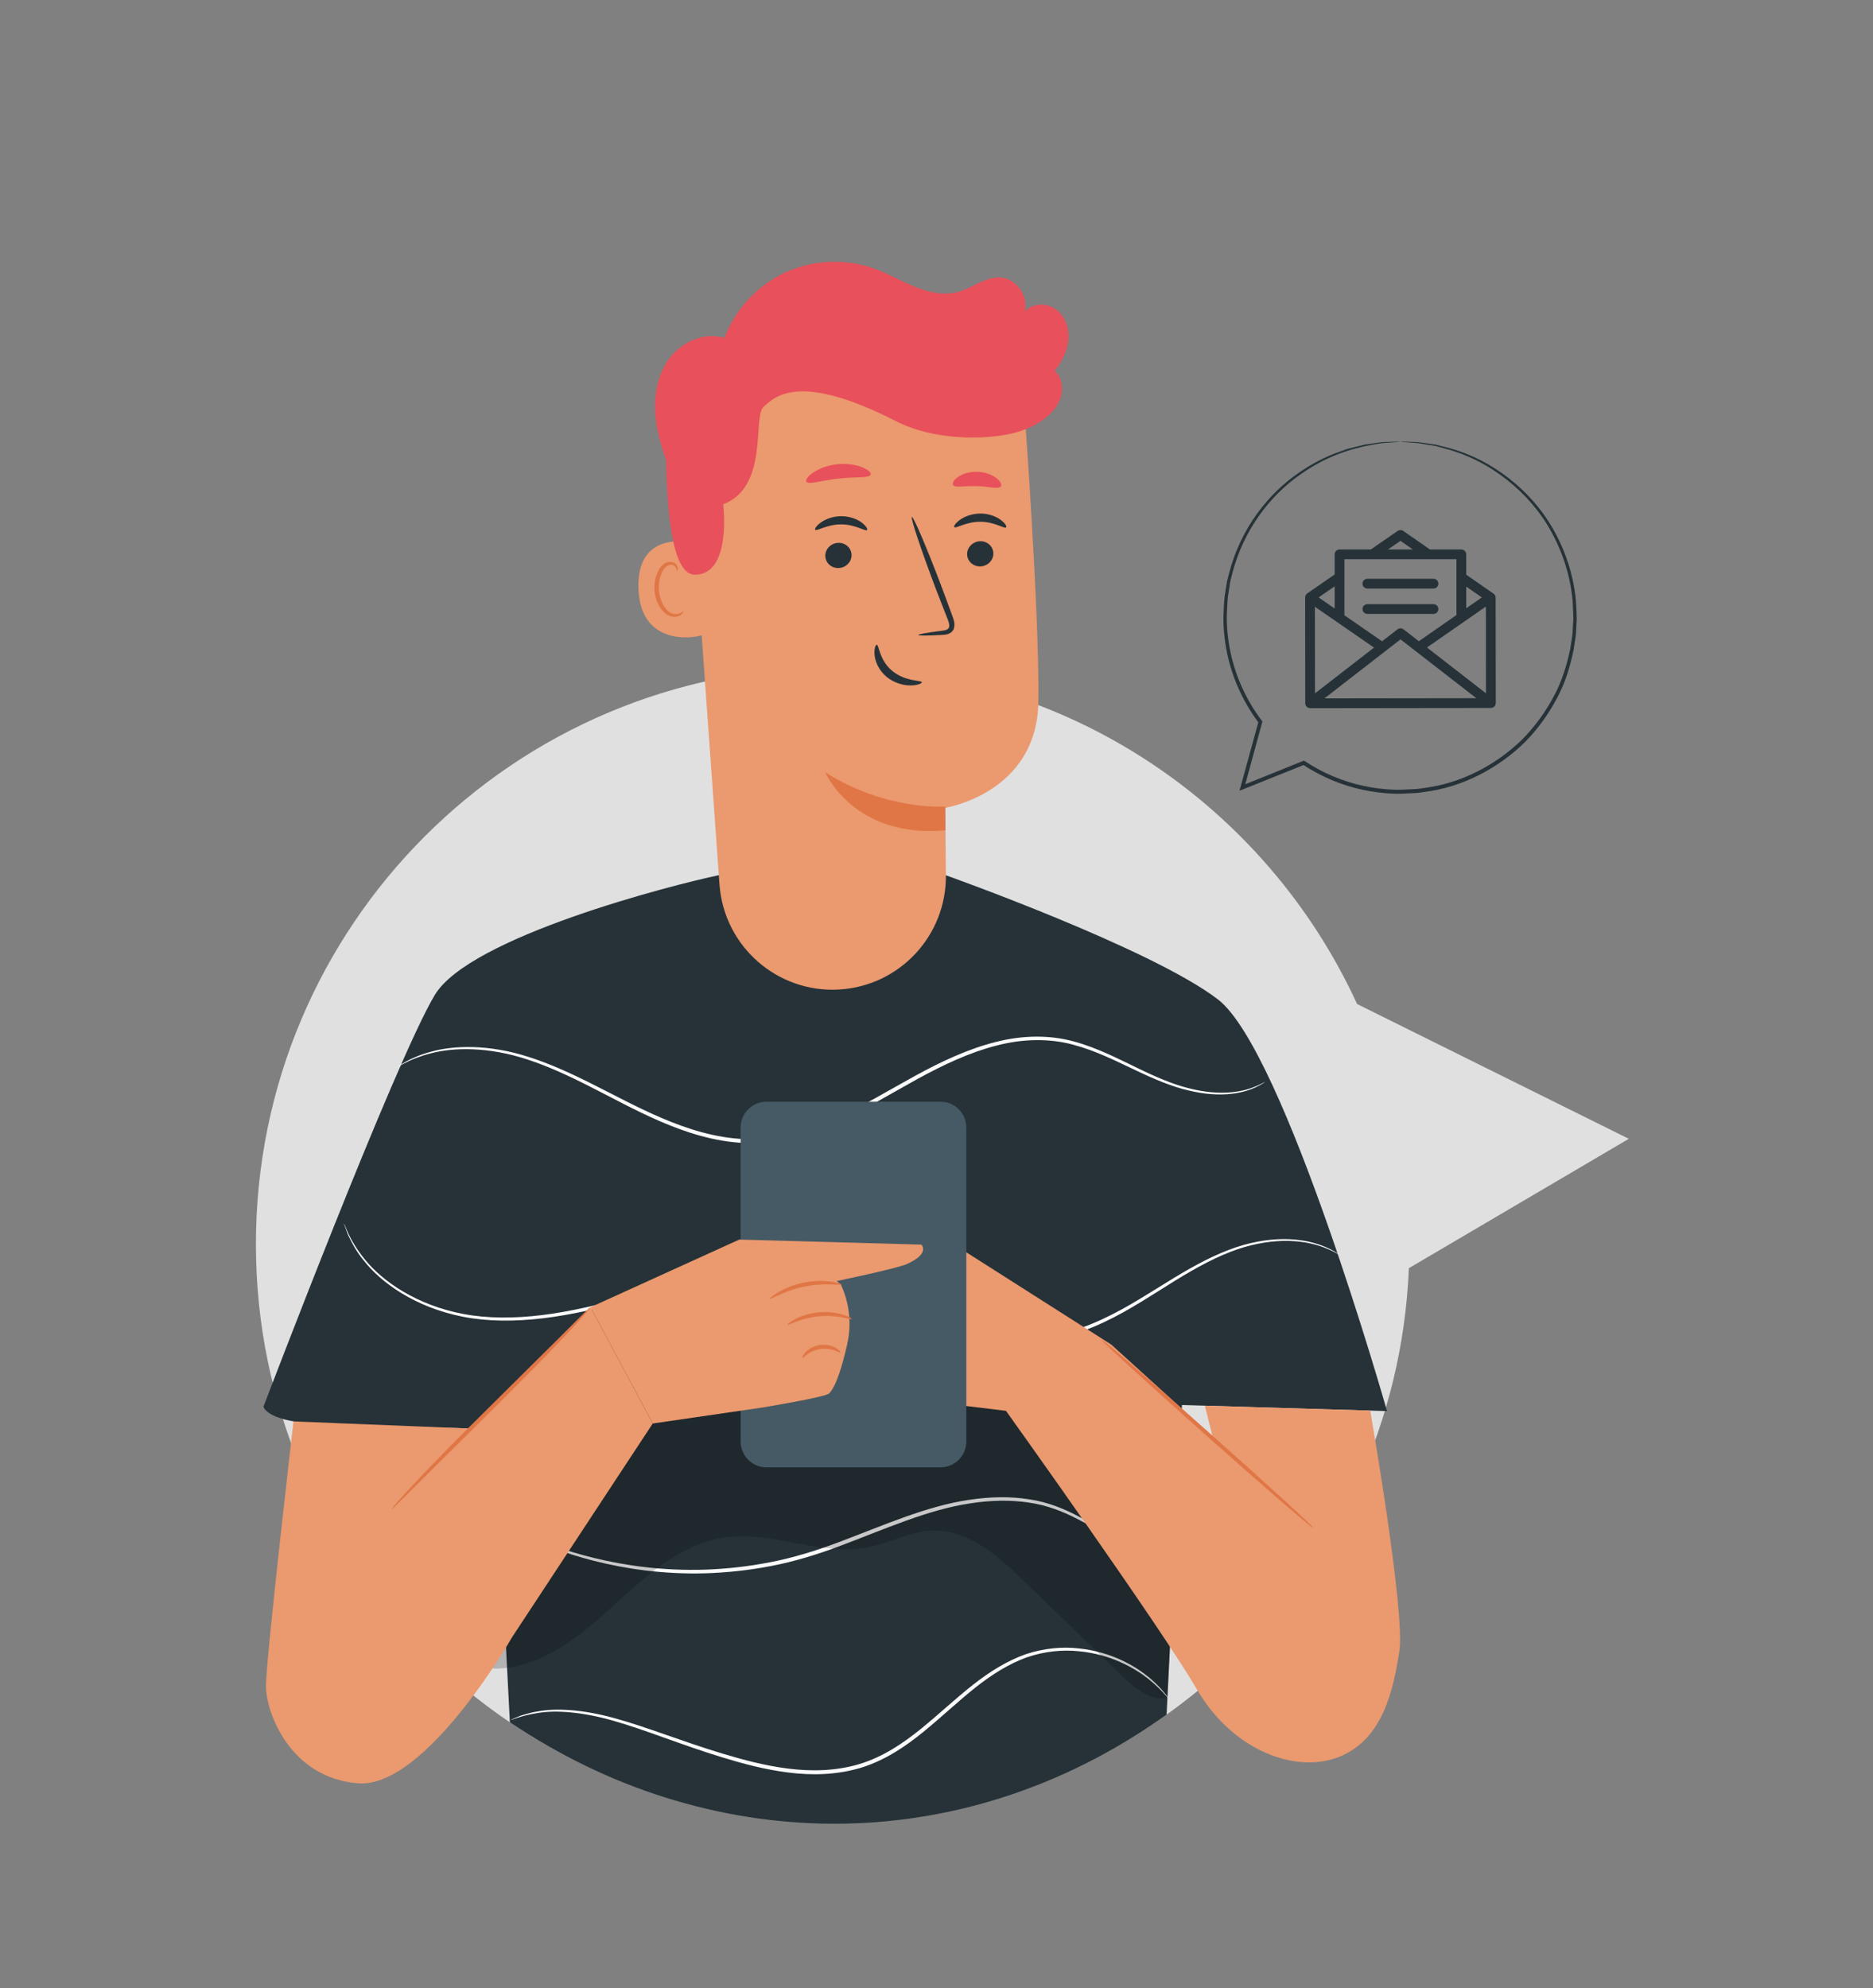
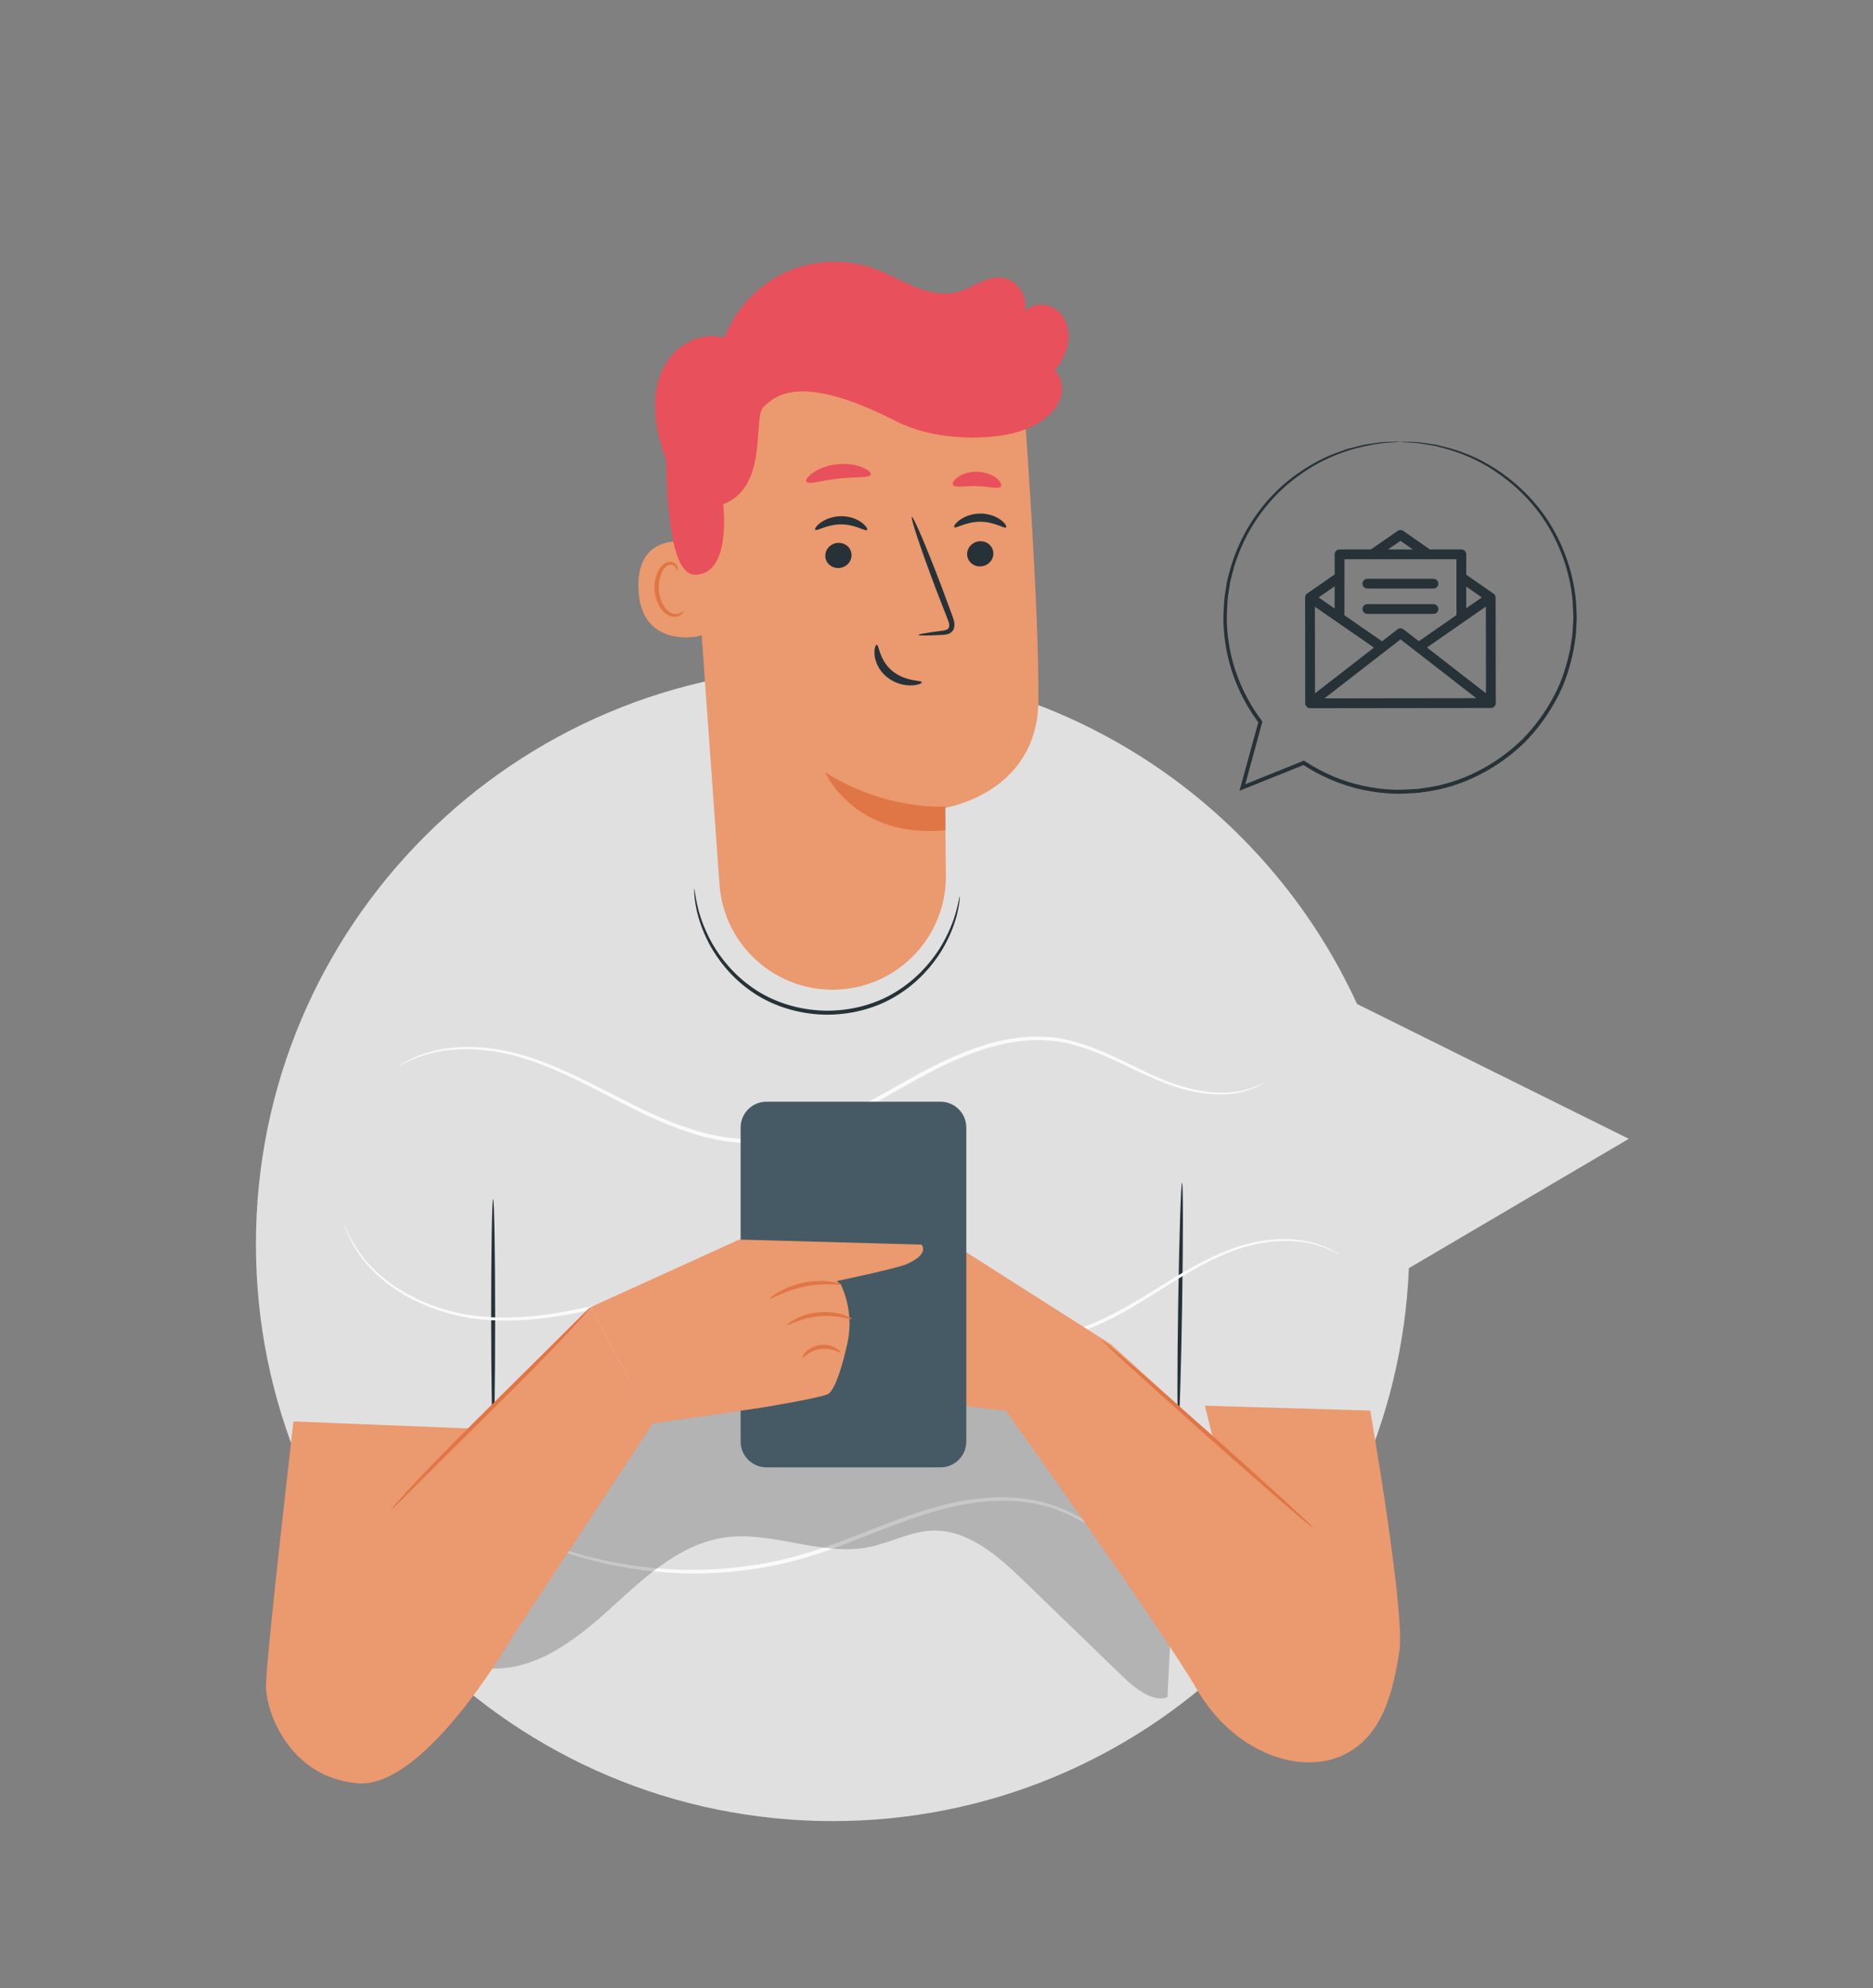
<svg xmlns="http://www.w3.org/2000/svg" xmlns:xlink="http://www.w3.org/1999/xlink" version="1.1" id="Calque_1" x="0px" y="0px" width="245px" height="260px" viewBox="0 0 245 260" enable-background="new 0 0 245 260" xml:space="preserve">
  <rect x="0" y="0" width="245" height="260" fill="#808080" stroke="none" />
  <g>
    <defs>
      <rect id="SVGID_1_" x="-78" width="750" height="500" />
    </defs>
    <clipPath id="SVGID_2_">
      <use xlink:href="#SVGID_1_" overflow="visible" />
    </clipPath>
    <g clip-path="url(#SVGID_2_)">
      <defs>
        <rect id="SVGID_3_" x="-78" width="750" height="500" />
      </defs>
      <clipPath id="SVGID_4_">
        <use xlink:href="#SVGID_3_" overflow="visible" />
      </clipPath>
    </g>
    <g clip-path="url(#SVGID_2_)">
      <defs>
        <rect id="SVGID_5_" x="-78" width="750" height="500" />
      </defs>
      <clipPath id="SVGID_6_">
        <use xlink:href="#SVGID_5_" overflow="visible" />
      </clipPath>
    </g>
    <g clip-path="url(#SVGID_2_)">
      <defs>
        <rect id="SVGID_7_" x="-78" width="750" height="500" />
      </defs>
      <clipPath id="SVGID_8_">
        <use xlink:href="#SVGID_7_" overflow="visible" />
      </clipPath>
      <path clip-path="url(#SVGID_8_)" fill="#E0E0E0" d="M213.058,148.936l-35.544-17.63c-11.918-25.979-38.139-44.032-68.592-44.032    c-41.668,0-75.447,33.778-75.447,75.447c0,41.668,33.779,75.446,75.447,75.446c40.617,0,73.722-32.1,75.367-72.312    L213.058,148.936z" />
      <path clip-path="url(#SVGID_8_)" fill="#263238" d="M183.138,57.768c0-0.009,0.134-0.011,0.396-0.007    c0.288,0.008,0.674,0.019,1.165,0.033c0.256,0.012,0.544,0.012,0.859,0.038c0.315,0.044,0.658,0.093,1.027,0.144    c0.373,0.054,0.773,0.112,1.199,0.173c0.421,0.104,0.867,0.215,1.339,0.332c1.882,0.484,4.162,1.311,6.494,2.831    c2.329,1.495,4.75,3.633,6.714,6.539c1.928,2.91,3.416,6.571,3.809,10.683c0.039,1.028,0.163,2.075,0.064,3.139    c-0.037,0.531-0.026,1.071-0.104,1.606c-0.081,0.535-0.162,1.074-0.244,1.617c-0.438,2.145-1.076,4.342-2.181,6.389    c-1.08,2.051-2.473,4.004-4.174,5.742c-1.733,1.703-3.758,3.18-6.011,4.319c-2.248,1.148-4.737,1.941-7.329,2.249    c-0.642,0.128-1.299,0.127-1.955,0.167c-0.655,0.043-1.314,0.067-1.976,0.036c-1.321-0.054-2.647-0.22-3.957-0.5    c-2.846-0.606-5.526-1.765-7.879-3.316l0.239,0.024c-2.731,1.096-5.411,2.172-8.026,3.221l-0.475,0.191l0.136-0.493    c0.809-2.945,1.597-5.81,2.359-8.58l0.04,0.212c-2.252-2.994-3.688-6.411-4.282-9.805c-0.299-1.695-0.425-3.387-0.312-5.023    c0.034-0.819,0.074-1.627,0.228-2.412c0.061-0.394,0.121-0.785,0.182-1.174c0.072-0.386,0.189-0.76,0.281-1.136    c1.55-6.04,5.27-10.501,8.953-13.053c1.845-1.299,3.663-2.231,5.329-2.812c0.415-0.148,0.815-0.291,1.2-0.43    c0.396-0.1,0.776-0.196,1.14-0.289c0.363-0.09,0.71-0.176,1.042-0.258c0.335-0.064,0.657-0.099,0.96-0.146    c0.606-0.076,1.14-0.181,1.606-0.204c0.46-0.016,0.853-0.029,1.18-0.04c0.299-0.007,0.536-0.011,0.72-0.016    C183.056,57.758,183.138,57.761,183.138,57.768c0,0.007-0.082,0.018-0.243,0.033c-0.184,0.015-0.42,0.033-0.717,0.057    c-0.325,0.022-0.715,0.048-1.172,0.079c-0.464,0.036-0.992,0.153-1.592,0.242c-2.362,0.433-5.903,1.375-9.521,4.02    c-3.611,2.554-7.237,6.972-8.728,12.909c-0.088,0.37-0.202,0.737-0.27,1.117c-0.057,0.381-0.115,0.766-0.173,1.153    c-0.148,0.771-0.182,1.565-0.213,2.369c-0.104,1.605,0.027,3.264,0.325,4.924c0.596,3.324,2.012,6.665,4.224,9.591l0.073,0.096    l-0.032,0.116c-0.756,2.772-1.538,5.638-2.342,8.585l-0.339-0.303c2.614-1.052,5.292-2.131,8.022-3.23l0.125-0.05l0.114,0.074    c2.302,1.515,4.921,2.646,7.703,3.239c1.28,0.273,2.576,0.436,3.869,0.489c0.646,0.031,1.29,0.007,1.931-0.035    c0.642-0.038,1.284-0.037,1.912-0.162c2.534-0.299,4.968-1.071,7.167-2.191c2.205-1.11,4.188-2.552,5.889-4.215    c1.667-1.698,3.035-3.606,4.098-5.611c1.089-2.001,1.72-4.151,2.158-6.252c0.082-0.531,0.164-1.06,0.245-1.584    c0.078-0.524,0.069-1.054,0.108-1.574c0.103-1.044-0.017-2.071-0.049-3.081c-0.368-4.036-1.807-7.64-3.685-10.517    c-1.914-2.872-4.282-5-6.567-6.499c-2.286-1.525-4.53-2.371-6.387-2.88c-0.466-0.124-0.908-0.242-1.323-0.353    c-0.422-0.069-0.818-0.134-1.186-0.194c-0.366-0.061-0.706-0.117-1.018-0.168c-0.312-0.035-0.598-0.043-0.852-0.063    c-0.489-0.036-0.872-0.064-1.158-0.085C183.272,57.792,183.138,57.777,183.138,57.768" />
      <path clip-path="url(#SVGID_8_)" fill="#263238" d="M154.619,154.684c0.144,0.002,0.15,7.087,0.014,15.823    c-0.136,8.739-0.363,15.819-0.507,15.817c-0.143-0.003-0.15-7.086-0.014-15.825C154.248,161.762,154.475,154.682,154.619,154.684" />
      <path clip-path="url(#SVGID_8_)" fill="#263238" d="M125.547,117.227c0.018,0.002,0.007,0.182-0.031,0.523    c-0.026,0.344-0.114,0.843-0.25,1.483c-0.282,1.273-0.889,3.096-2.104,5.109c-1.229,1.989-3.109,4.164-5.767,5.81    c-2.637,1.664-6.07,2.635-9.667,2.544c-3.599-0.113-6.972-1.277-9.511-3.088c-2.561-1.794-4.314-4.073-5.428-6.128    c-1.099-2.079-1.601-3.933-1.811-5.22c-0.1-0.646-0.159-1.149-0.166-1.494c-0.018-0.343-0.019-0.523-0.001-0.524    c0.055-0.005,0.095,0.716,0.366,1.98c0.267,1.26,0.816,3.066,1.934,5.08c1.133,1.992,2.876,4.19,5.38,5.911    c2.479,1.738,5.754,2.852,9.251,2.962c3.497,0.088,6.829-0.839,9.402-2.433c2.597-1.576,4.462-3.672,5.706-5.596    c1.23-1.947,1.881-3.72,2.219-4.963C125.412,117.936,125.493,117.219,125.547,117.227" />
      <path clip-path="url(#SVGID_8_)" fill="#263238" d="M64.5,156.819c0.144,0,0.264,6.909,0.268,15.429    c0.003,8.523-0.11,15.43-0.254,15.43c-0.143,0-0.263-6.907-0.267-15.43C64.243,163.728,64.356,156.819,64.5,156.819" />
-       <path clip-path="url(#SVGID_8_)" fill="#263238" d="M94.026,114.458l29.703,0.013c0,0,26.853,9.541,35.584,16.235    c8.731,6.693,22.118,53.839,22.118,53.839l-26.821-0.793l-2.013,40.495c-27.471,19.563-60.437,18.133-85.901,1.005l-1.988-38.333    c0,0-14.791-0.435-22.341-0.657c-7.55-0.222-7.903-2.299-7.903-2.299s17.171-45.109,22.409-53.839    C61.438,122.516,87.984,115.72,94.026,114.458" />
      <path clip-path="url(#SVGID_8_)" fill="#FAFAFA" d="M165.473,141.503c0,0-0.335,0.265-1.062,0.618    c-0.72,0.357-1.861,0.777-3.394,0.937c-1.528,0.172-3.436,0.071-5.556-0.446c-2.131-0.489-4.437-1.455-6.897-2.633    c-2.469-1.152-5.134-2.541-8.212-3.359c-3.068-0.827-6.553-0.784-10.013,0.124c-3.471,0.884-6.91,2.497-10.339,4.375    c-3.428,1.886-6.907,4.025-10.731,5.737c-3.808,1.702-7.882,2.828-11.874,2.628c-3.985-0.168-7.676-1.389-10.994-2.812    c-3.331-1.432-6.333-3.106-9.194-4.548c-2.853-1.454-5.567-2.699-8.151-3.538c-5.166-1.723-9.727-1.608-12.648-0.84    c-1.472,0.368-2.562,0.837-3.277,1.194c-0.362,0.171-0.62,0.336-0.804,0.428c-0.183,0.096-0.278,0.142-0.283,0.135    c-0.005-0.008,0.081-0.068,0.255-0.181c0.176-0.106,0.426-0.287,0.783-0.475c0.704-0.389,1.793-0.894,3.275-1.298    c2.942-0.838,7.571-1.013,12.813,0.686c2.617,0.826,5.362,2.062,8.232,3.503c2.876,1.43,5.881,3.086,9.188,4.493    c3.294,1.399,6.934,2.587,10.825,2.744c3.891,0.187,7.875-0.912,11.642-2.595c3.783-1.693,7.249-3.819,10.699-5.709    c3.45-1.881,6.929-3.505,10.466-4.392c3.522-0.913,7.108-0.942,10.241-0.076c3.136,0.855,5.805,2.274,8.26,3.443    c2.447,1.199,4.71,2.173,6.807,2.684c2.087,0.536,3.961,0.665,5.467,0.526c1.511-0.126,2.643-0.508,3.371-0.831    C165.1,141.707,165.458,141.475,165.473,141.503" />
      <path clip-path="url(#SVGID_8_)" fill="#FAFAFA" d="M175.224,164.096c-0.019,0.032-0.424-0.255-1.277-0.637    c-0.849-0.377-2.155-0.87-3.917-1.067c-1.754-0.22-3.952-0.129-6.392,0.473c-2.445,0.593-5.081,1.785-7.827,3.371    c-2.76,1.57-5.623,3.573-8.909,5.406c-3.267,1.79-7.08,3.514-11.385,3.609c-4.301,0.159-8.639-1.343-12.813-3.193    c-4.199-1.832-8.43-4.059-13.138-5.147c-4.714-1.057-9.512-0.781-13.997-0.019c-4.506,0.754-8.754,1.985-12.826,3.058    c-4.071,1.083-7.985,2.018-11.725,2.459c-3.732,0.444-7.281,0.419-10.435-0.196c-6.337-1.237-10.772-4.521-12.965-7.315    c-1.15-1.384-1.732-2.667-2.14-3.509c-0.154-0.421-0.276-0.753-0.368-1.004c-0.08-0.227-0.116-0.345-0.108-0.348    c0.098-0.057,0.509,1.976,2.772,4.733c2.215,2.719,6.62,5.907,12.878,7.081c3.109,0.583,6.618,0.588,10.314,0.13    c3.703-0.456,7.591-1.401,11.653-2.494c4.063-1.084,8.323-2.331,12.865-3.098c4.52-0.775,9.388-1.064,14.197,0.015    c4.8,1.11,9.051,3.359,13.229,5.187c4.153,1.849,8.409,3.323,12.593,3.18c4.184-0.076,7.94-1.746,11.191-3.508    c3.267-1.799,6.146-3.787,8.934-5.347c2.776-1.576,5.453-2.758,7.941-3.334c2.481-0.583,4.712-0.645,6.487-0.391    c1.782,0.231,3.094,0.762,3.936,1.174C174.838,163.78,175.224,164.096,175.224,164.096" />
      <path clip-path="url(#SVGID_8_)" fill="#FAFAFA" d="M153.724,201.168c0,0-0.267,0.194-0.849,0.408    c-0.578,0.217-1.484,0.434-2.668,0.422c-1.179-0.012-2.622-0.268-4.185-0.866c-1.569-0.588-3.229-1.518-5.078-2.468    c-1.843-0.956-3.961-1.816-6.375-2.154c-2.401-0.366-5.029-0.313-7.733,0.116c-5.449,0.813-11.019,3.323-16.979,5.568    c-2.987,1.12-5.991,2.04-8.957,2.605c-2.964,0.578-5.867,0.874-8.637,0.962c-5.55,0.154-10.531-0.601-14.584-1.635    c-4.065-1.028-7.203-2.36-9.301-3.385c-1.066-0.482-1.844-0.954-2.386-1.245c-0.244-0.14-0.444-0.254-0.607-0.348    c-0.136-0.08-0.203-0.125-0.199-0.133c0.005-0.008,0.08,0.022,0.225,0.087c0.169,0.081,0.377,0.18,0.63,0.301    c0.557,0.261,1.348,0.703,2.423,1.154c2.116,0.965,5.257,2.237,9.304,3.212c4.037,0.981,8.981,1.691,14.48,1.512    c2.745-0.1,5.62-0.404,8.552-0.983c2.937-0.566,5.901-1.477,8.876-2.592c5.931-2.232,11.55-4.752,17.086-5.554    c2.746-0.422,5.423-0.461,7.874-0.068c2.46,0.362,4.636,1.27,6.477,2.253c1.85,0.977,3.482,1.92,5.014,2.524    c1.526,0.613,2.933,0.891,4.086,0.934C152.55,201.876,153.71,201.081,153.724,201.168" />
-       <path clip-path="url(#SVGID_8_)" fill="#FAFAFA" d="M152.866,222.137c-0.055,0.049-0.799-1.067-2.639-2.56    c-1.835-1.442-4.933-3.239-9.159-3.627c-2.092-0.215-4.434,0.008-6.769,0.804c-2.326,0.844-4.6,2.259-6.782,4.005    c-2.191,1.742-4.331,3.778-6.714,5.724c-2.371,1.934-5.081,3.772-8.252,4.727c-3.167,0.944-6.445,0.992-9.496,0.597    c-3.064-0.386-5.937-1.169-8.631-1.992c-5.393-1.646-10.082-3.613-14.162-4.76c-4.073-1.177-7.552-1.421-9.888-1.031    c-2.341,0.356-3.531,0.988-3.558,0.909c-0.003-0.008,0.07-0.045,0.217-0.11c0.177-0.074,0.394-0.165,0.659-0.276    c0.287-0.132,0.654-0.262,1.102-0.372c0.441-0.133,0.955-0.271,1.549-0.352c2.356-0.458,5.9-0.265,10.017,0.877    c4.131,1.113,8.824,3.042,14.204,4.656c2.685,0.806,5.537,1.572,8.554,1.945c3.007,0.382,6.206,0.327,9.282-0.59    c3.076-0.925,5.726-2.712,8.083-4.625c2.364-1.921,4.515-3.954,6.737-5.703c2.212-1.754,4.543-3.189,6.936-4.037    c2.409-0.802,4.813-1.005,6.947-0.763c4.312,0.446,7.433,2.328,9.252,3.837C152.179,220.981,152.866,222.137,152.866,222.137" />
      <g opacity="0.2" clip-path="url(#SVGID_8_)">
        <g>
          <defs>
            <rect id="SVGID_9_" x="63.775" y="174.116" width="89.264" height="48.016" />
          </defs>
          <clipPath id="SVGID_10_">
            <use xlink:href="#SVGID_9_" overflow="visible" />
          </clipPath>
          <path clip-path="url(#SVGID_10_)" d="M63.775,218.182c6.029,0.469,11.399-3.579,15.874-7.646      c4.476-4.066,9.154-8.597,15.14-9.457c6.274-0.899,12.649,2.499,18.863,1.254c2.797-0.56,5.406-2.043,8.256-2.155      c4.698-0.183,8.638,3.31,12.018,6.577c4.395,4.249,8.791,8.498,13.187,12.747c1.346,1.302,3.912,3.249,5.599,2.439l0.327-6.575      c-2.107-11.827-4.395-23.988-13.505-31.819c-6.762-5.812-15.964-7.81-24.823-8.819c-10.734-1.223-22.348-1.083-31.358,4.877      c-6.009,3.974-10.248,10.202-13.026,16.848c-2.778,6.647-4.218,13.762-5.642,20.824" />
        </g>
      </g>
      <path clip-path="url(#SVGID_8_)" fill="#EB996E" d="M179.239,184.48c0.26,1.56,4.585,26.54,3.805,31.478    s-2.079,11.435-7.797,13.774c-5.717,2.339-14.033-0.78-18.712-8.836c-4.677-8.057-24.949-36.385-24.949-36.385l-15.073-1.819    v-25.209l28.847,18.363l13.255,12.029l-1.014-4.034L179.239,184.48z" />
      <path clip-path="url(#SVGID_8_)" fill="#455A64" d="M123.017,191.903H100.26c-1.868,0-3.382-1.514-3.382-3.382v-41.056    c0-1.868,1.514-3.382,3.382-3.382h22.757c1.868,0,3.382,1.514,3.382,3.382v41.056    C126.399,190.389,124.885,191.903,123.017,191.903" />
      <path clip-path="url(#SVGID_8_)" fill="#E07646" d="M144.09,175.205c0.096-0.107,6.366,5.312,14.004,12.105    c7.641,6.794,13.755,12.388,13.659,12.495c-0.096,0.108-6.365-5.311-14.005-12.106C150.11,180.907,143.995,175.312,144.09,175.205    " />
      <path clip-path="url(#SVGID_8_)" fill="#EB996E" d="M38.389,185.894c0,0-3.598,31.055-3.598,34.592    c0,3.538,3.184,12.029,12.028,12.736c8.845,0.708,20.165-19.103,20.165-19.103l18.397-27.949l-8.137-15.212L61.336,186.82    L38.389,185.894z" />
      <path clip-path="url(#SVGID_8_)" fill="#EB996E" d="M120.525,162.773l-23.824-0.66l-19.457,8.845l8.136,15.212l14.238-2.075    c0,0,8.329-1.356,8.844-1.868c0.959-0.955,1.794-3.908,2.367-6.471c0.584-2.61,0.292-5.338-0.839-7.763l-0.535-0.455    c0,0,7.841-1.638,9.141-2.212C121.72,163.948,120.525,162.773,120.525,162.773" />
      <path clip-path="url(#SVGID_8_)" fill="#E07646" d="M77.244,170.958c0.026,0.024-0.305,0.425-0.927,1.129    c-0.62,0.705-1.541,1.704-2.694,2.925c-2.303,2.442-5.564,5.74-9.204,9.339c-3.601,3.569-6.858,6.797-9.309,9.227    c-1.133,1.132-2.077,2.075-2.81,2.807c-0.666,0.66-1.048,1.013-1.074,0.989c-0.026-0.024,0.305-0.425,0.927-1.128    c0.62-0.706,1.541-1.705,2.693-2.925c2.304-2.443,5.565-5.741,9.207-9.341c3.599-3.568,6.856-6.796,9.307-9.225    c1.133-1.132,2.077-2.076,2.81-2.808C76.836,171.287,77.218,170.934,77.244,170.958" />
      <path clip-path="url(#SVGID_8_)" fill="#E07646" d="M100.72,169.844c-0.094-0.087,1.703-1.57,4.45-2.102    c2.741-0.559,4.969,0.125,4.915,0.242c-0.023,0.161-2.2-0.268-4.814,0.269C102.651,168.756,100.803,169.983,100.72,169.844" />
      <path clip-path="url(#SVGID_8_)" fill="#E07646" d="M111.432,172.5c-0.05,0.153-1.911-0.586-4.285-0.352    c-2.379,0.196-4.077,1.258-4.153,1.116c-0.1-0.087,1.574-1.42,4.106-1.635C109.628,171.386,111.514,172.397,111.432,172.5" />
      <path clip-path="url(#SVGID_8_)" fill="#E07646" d="M109.933,176.887c-0.054,0.062-0.316-0.114-0.765-0.276    c-0.447-0.166-1.103-0.285-1.819-0.191c-0.716,0.1-1.317,0.387-1.704,0.665c-0.39,0.276-0.597,0.514-0.665,0.469    c-0.053-0.03,0.049-0.357,0.426-0.749c0.37-0.39,1.048-0.788,1.873-0.901c0.826-0.11,1.585,0.095,2.046,0.374    C109.791,176.555,109.976,176.844,109.933,176.887" />
      <path clip-path="url(#SVGID_8_)" fill="#EB996E" d="M109.757,129.413L109.757,129.413c7.896-0.456,14.044-7.033,13.972-14.942    c-0.043-4.751-0.098-8.824-0.098-8.824s12.047-1.873,12.195-13.918c0.149-12.044-1.939-39.702-1.939-39.702    c-13.943-5.992-30.037-3.969-42.063,5.287l-1.784,1.375l4.073,56.978C94.691,123.755,101.661,129.879,109.757,129.413" />
      <path clip-path="url(#SVGID_8_)" fill="#E07646" d="M123.65,105.473c0,0-7.612,0.619-15.703-4.462c0,0,3.712,8.668,15.731,7.583    L123.65,105.473z" />
      <path clip-path="url(#SVGID_8_)" fill="#EB996E" d="M91.523,71.164c-0.205-0.089-8.276-2.448-8.013,5.787    c0.263,8.234,8.476,6.272,8.483,6.035C92,82.749,91.523,71.164,91.523,71.164" />
      <path clip-path="url(#SVGID_8_)" fill="#E07646" d="M89.378,79.947c-0.037-0.025-0.141,0.105-0.379,0.224    c-0.233,0.116-0.637,0.204-1.072,0.056c-0.88-0.291-1.656-1.649-1.744-3.132c-0.045-0.749,0.09-1.467,0.336-2.066    c0.232-0.611,0.609-1.044,1.044-1.136c0.432-0.115,0.751,0.137,0.859,0.366c0.118,0.227,0.071,0.393,0.115,0.405    c0.024,0.02,0.172-0.143,0.095-0.481c-0.039-0.162-0.142-0.354-0.34-0.506c-0.204-0.154-0.497-0.227-0.801-0.184    c-0.633,0.064-1.186,0.667-1.457,1.325c-0.306,0.662-0.474,1.47-0.424,2.311c0.105,1.657,1.005,3.183,2.206,3.489    c0.584,0.133,1.062-0.057,1.305-0.26C89.37,80.146,89.408,79.96,89.378,79.947" />
      <path clip-path="url(#SVGID_8_)" fill="#263238" d="M129.938,72.339c0.032,0.908-0.71,1.685-1.658,1.735    c-0.947,0.051-1.741-0.642-1.774-1.55c-0.031-0.909,0.711-1.686,1.658-1.737C129.11,70.736,129.906,71.431,129.938,72.339" />
      <path clip-path="url(#SVGID_8_)" fill="#263238" d="M131.607,68.971c-0.213,0.224-1.517-0.74-3.368-0.735    c-1.848-0.022-3.207,0.93-3.408,0.704c-0.098-0.101,0.119-0.506,0.711-0.936c0.582-0.429,1.575-0.846,2.728-0.841    c1.153,0.006,2.123,0.431,2.68,0.865C131.52,68.464,131.712,68.87,131.607,68.971" />
      <path clip-path="url(#SVGID_8_)" fill="#263238" d="M111.388,72.551c0.032,0.908-0.71,1.685-1.658,1.735    c-0.946,0.051-1.741-0.642-1.774-1.55c-0.031-0.909,0.711-1.686,1.658-1.737C110.562,70.948,111.356,71.643,111.388,72.551" />
      <path clip-path="url(#SVGID_8_)" fill="#263238" d="M113.414,69.316c-0.214,0.225-1.519-0.74-3.368-0.735    c-1.849-0.021-3.208,0.931-3.408,0.704c-0.099-0.1,0.116-0.505,0.71-0.936c0.582-0.429,1.575-0.845,2.728-0.841    c1.153,0.006,2.123,0.431,2.681,0.865C113.324,68.81,113.518,69.216,113.414,69.316" />
      <path clip-path="url(#SVGID_8_)" fill="#263238" d="M120.131,83.043c-0.009-0.105,1.142-0.304,3.006-0.542    c0.473-0.049,0.92-0.143,1-0.466c0.111-0.342-0.087-0.851-0.316-1.401c-0.444-1.144-0.909-2.342-1.398-3.599    c-1.94-5.124-3.346-9.337-3.139-9.414c0.207-0.076,1.949,4.015,3.89,9.139c0.467,1.264,0.914,2.469,1.339,3.621    c0.179,0.537,0.486,1.146,0.245,1.855c-0.127,0.353-0.474,0.61-0.777,0.691c-0.303,0.093-0.569,0.097-0.803,0.112    C121.302,83.14,120.138,83.148,120.131,83.043" />
      <path clip-path="url(#SVGID_8_)" fill="#263238" d="M114.684,84.323c0.301-0.018,0.305,1.992,2.024,3.417    c1.717,1.431,3.859,1.206,3.874,1.486c0.028,0.127-0.477,0.391-1.38,0.415c-0.887,0.031-2.182-0.254-3.234-1.127    c-1.05-0.874-1.5-2.041-1.569-2.865C114.322,84.809,114.546,84.311,114.684,84.323" />
      <path clip-path="url(#SVGID_8_)" fill="#E8505B" d="M113.891,62.063c-0.183,0.503-2.031,0.265-4.202,0.526    c-2.177,0.218-3.928,0.854-4.216,0.403c-0.129-0.216,0.176-0.69,0.884-1.177c0.702-0.486,1.822-0.949,3.126-1.094    c1.304-0.142,2.497,0.065,3.288,0.386C113.568,61.427,113.97,61.823,113.891,62.063" />
      <path clip-path="url(#SVGID_8_)" fill="#E8505B" d="M130.927,63.614c-0.326,0.42-1.601-0.016-3.134-0.037    c-1.533-0.074-2.831,0.283-3.13-0.157c-0.132-0.213,0.073-0.635,0.64-1.032c0.559-0.397,1.495-0.721,2.548-0.69    c1.054,0.034,1.967,0.415,2.5,0.846C130.893,62.976,131.071,63.409,130.927,63.614" />
      <path clip-path="url(#SVGID_8_)" fill="#E8505B" d="M139.755,44.423c0.129-1.493-0.427-3.095-1.642-3.973    c-1.215-0.877-3.099-0.821-4.086,0.306c0.565-2.011-1.079-4.331-3.164-4.463c-1.964-0.125-3.64,1.359-5.538,1.88    c-1.853,0.508-3.841,0.068-5.624-0.649c-1.782-0.718-3.448-1.709-5.253-2.368c-3.764-1.375-8.068-1.202-11.71,0.47    c-3.642,1.672-6.578,4.823-7.989,8.574c-2.634-0.823-5.627,0.514-7.252,2.745c-1.624,2.231-2.041,5.162-1.718,7.903    c0.219,1.852,0.754,3.641,1.378,5.405c-0.001,0.154-0.016,0.306-0.013,0.462c0.125,6.623,0.873,14.401,3.699,14.444    c4.925,0.076,3.751-9.203,3.751-9.203c6.045-2.336,3.793-11.391,5.304-12.765c1.511-1.373,4.673-4.566,17.327,1.901    c4.914,2.512,11.447,2.434,15.013,1.624c0.105-0.022,0.211-0.038,0.315-0.064c0.022-0.005,0.052-0.009,0.074-0.015    c0.039-0.009,0.066-0.031,0.104-0.042c1.137-0.296,2.233-0.736,3.246-1.377c1.146-0.725,2.188-1.707,2.674-2.973    c0.486-1.266,0.303-2.847-0.69-3.77C138.895,47.303,139.626,45.916,139.755,44.423" />
      <g clip-path="url(#SVGID_8_)">
        <g>
          <g>
            <path fill="#263238" d="M195.639,78.125c0-0.039-0.014-0.096-0.024-0.126c-0.039-0.14-0.126-0.267-0.253-0.36l-3.571-2.48       v-2.656c0-0.353-0.284-0.641-0.635-0.641h-4.108l-3.497-2.431c-0.214-0.147-0.506-0.147-0.723,0l-3.522,2.431h-4.09       c-0.351,0-0.635,0.288-0.635,0.641v2.625l-3.585,2.481c-0.179,0.121-0.274,0.317-0.277,0.518c0,0.002,0,0.005,0,0.009       l0.014,13.844c0,0.17,0.074,0.332,0.197,0.453c0.116,0.119,0.281,0.184,0.446,0.184h0.003l23.633-0.028       c0.362,0,0.643-0.288,0.643-0.641L195.639,78.125z M191.791,76.711l2.043,1.42l-2.043,1.42V76.711z M183.189,70.734       l1.622,1.127h-3.254L183.189,70.734z M175.858,73.137h14.655v7.301l-4.916,3.421l-2.012-1.555c0,0-0.007-0.005-0.011-0.007       c-0.221-0.167-0.537-0.174-0.772,0.007l-2.019,1.567l-4.926-3.404V73.137z M174.58,76.68v2.906l-2.096-1.454L174.58,76.68z        M171.996,79.352l7.731,5.342l-7.717,5.983L171.996,79.352z M173.242,91.337l9.954-7.719l9.915,7.693L173.242,91.337z        M186.654,84.68l7.71-5.356l0.011,11.35L186.654,84.68z" />
          </g>
        </g>
        <g>
          <g>
            <path fill="#263238" d="M187.508,75.693h-8.645c-0.354,0-0.642,0.286-0.642,0.639c0,0.353,0.288,0.639,0.642,0.639h8.645       c0.354,0,0.639-0.286,0.639-0.639C188.146,75.979,187.862,75.693,187.508,75.693z" />
          </g>
        </g>
        <g>
          <g>
            <path fill="#263238" d="M187.508,79.011h-8.645c-0.354,0-0.642,0.288-0.642,0.641s0.288,0.639,0.642,0.639h8.645       c0.354,0,0.639-0.286,0.639-0.639S187.862,79.011,187.508,79.011z" />
          </g>
        </g>
      </g>
    </g>
  </g>
</svg>